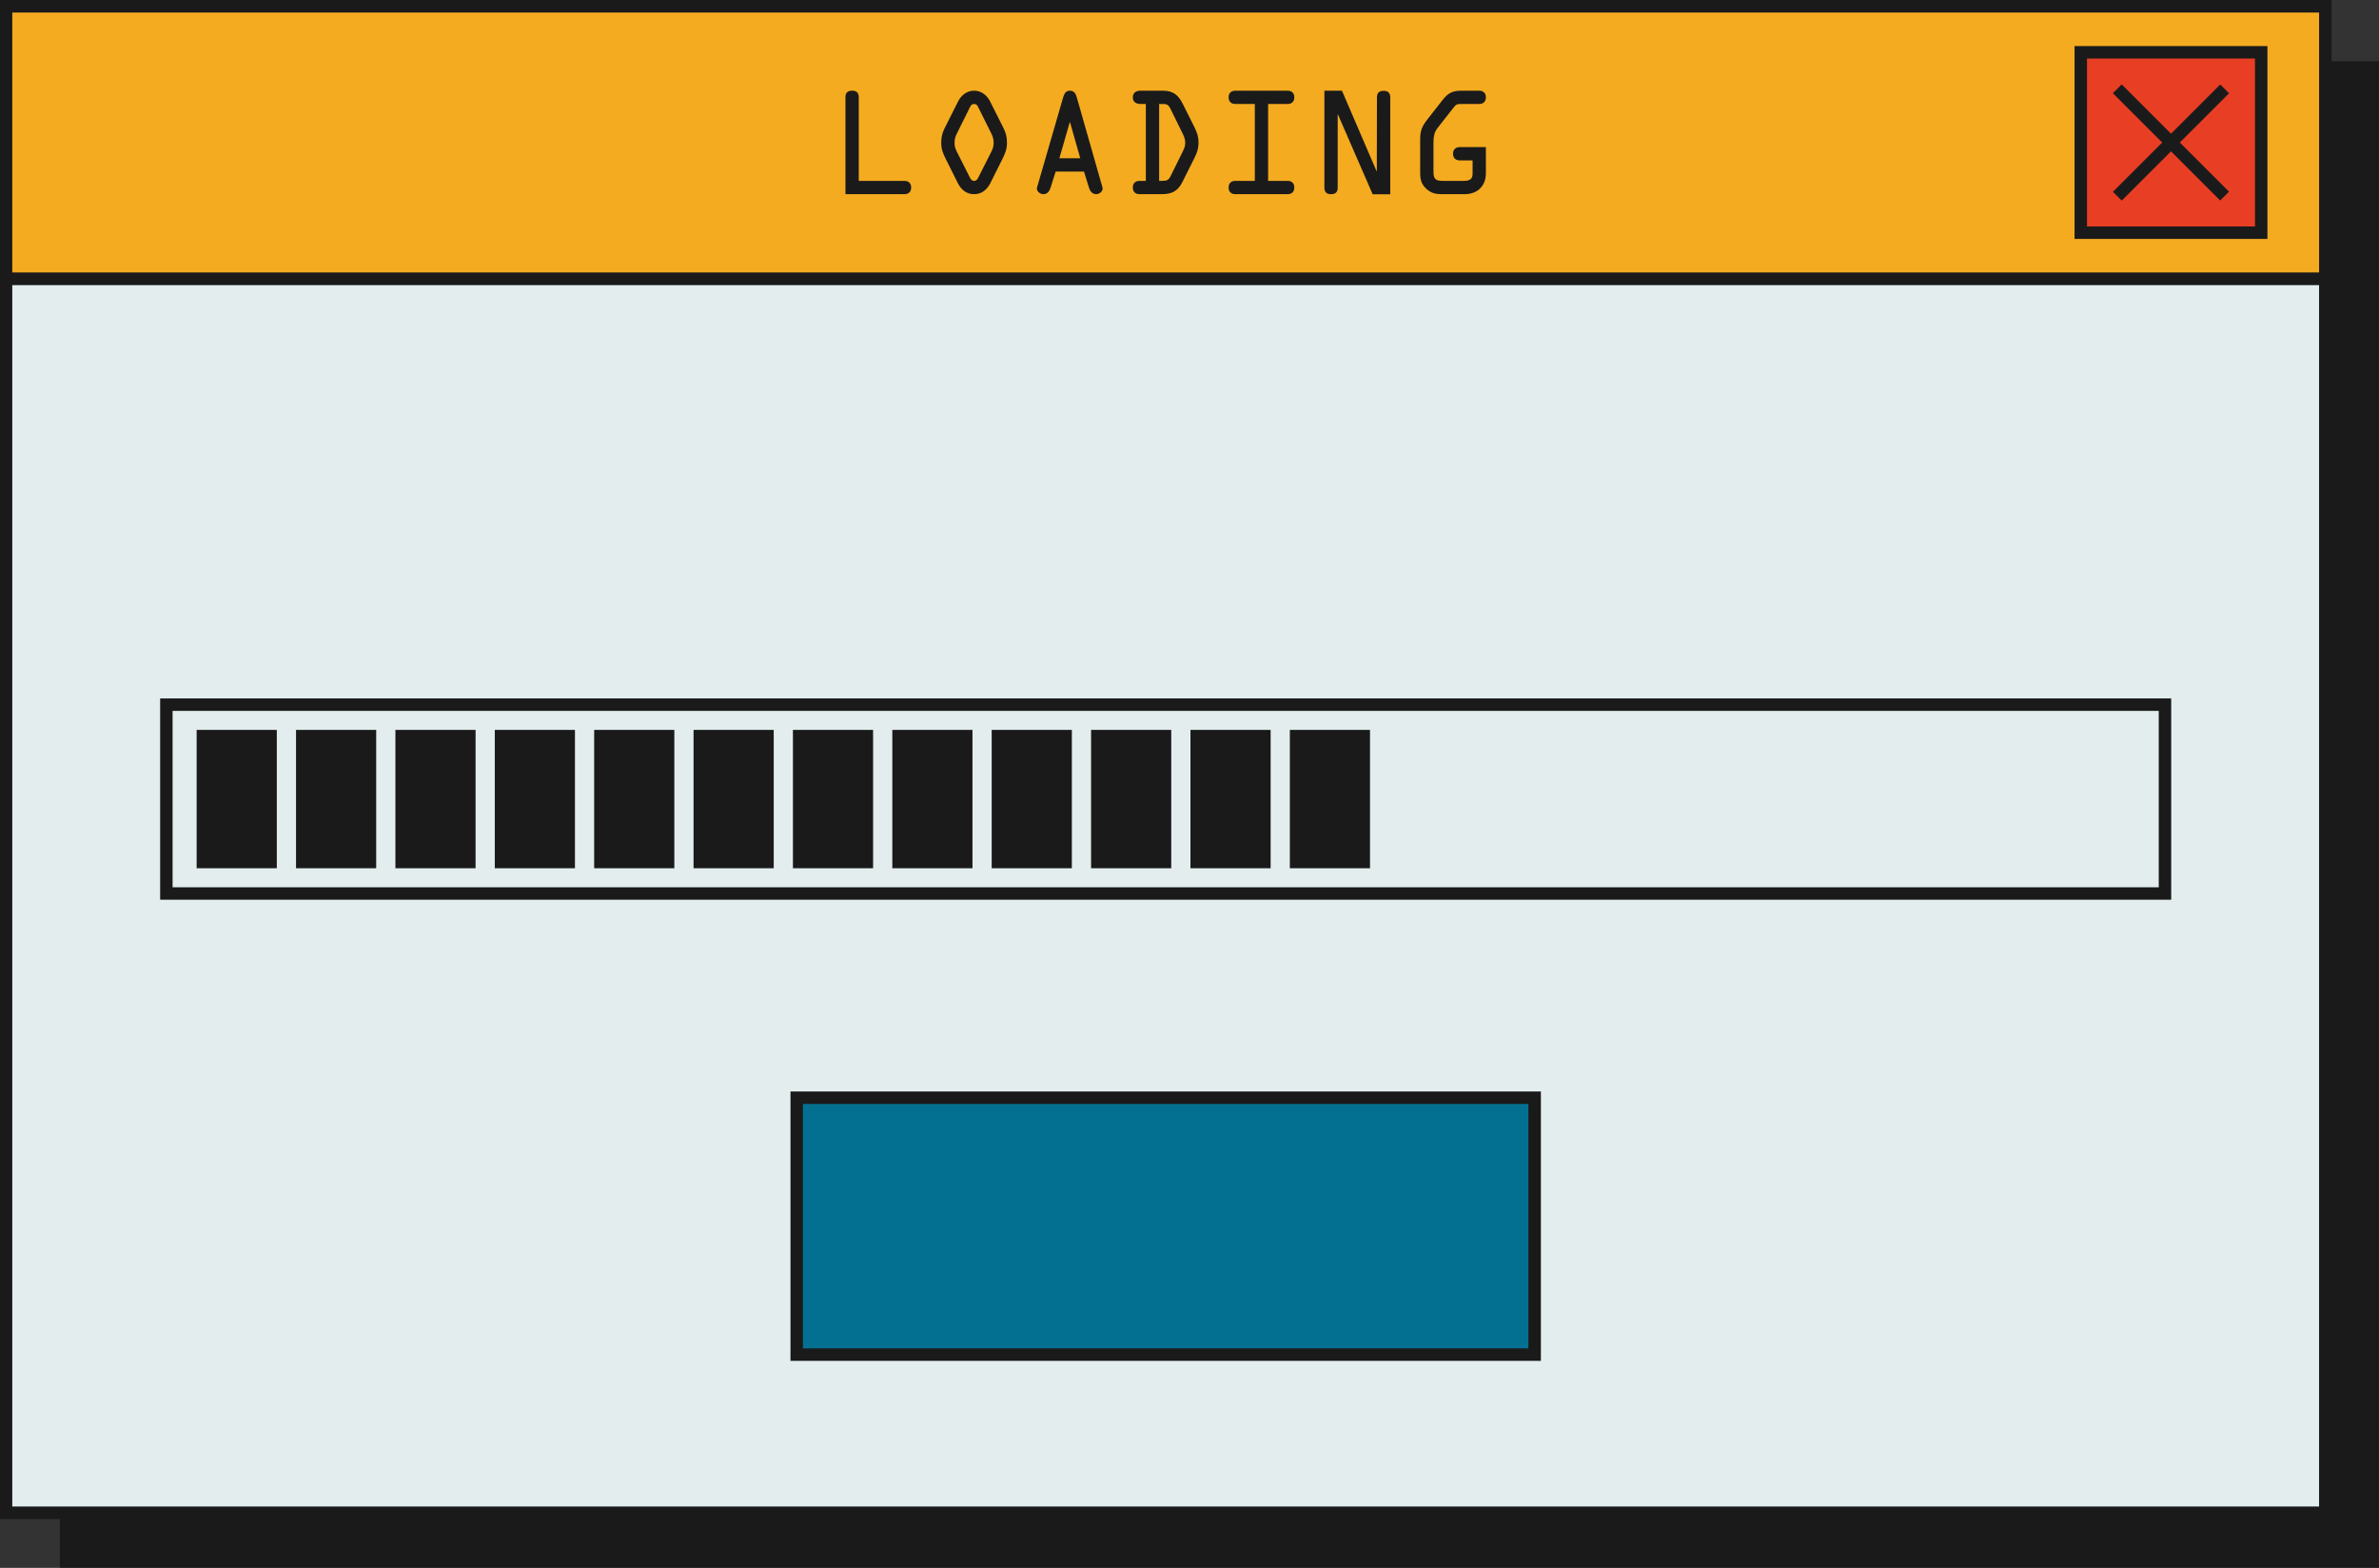
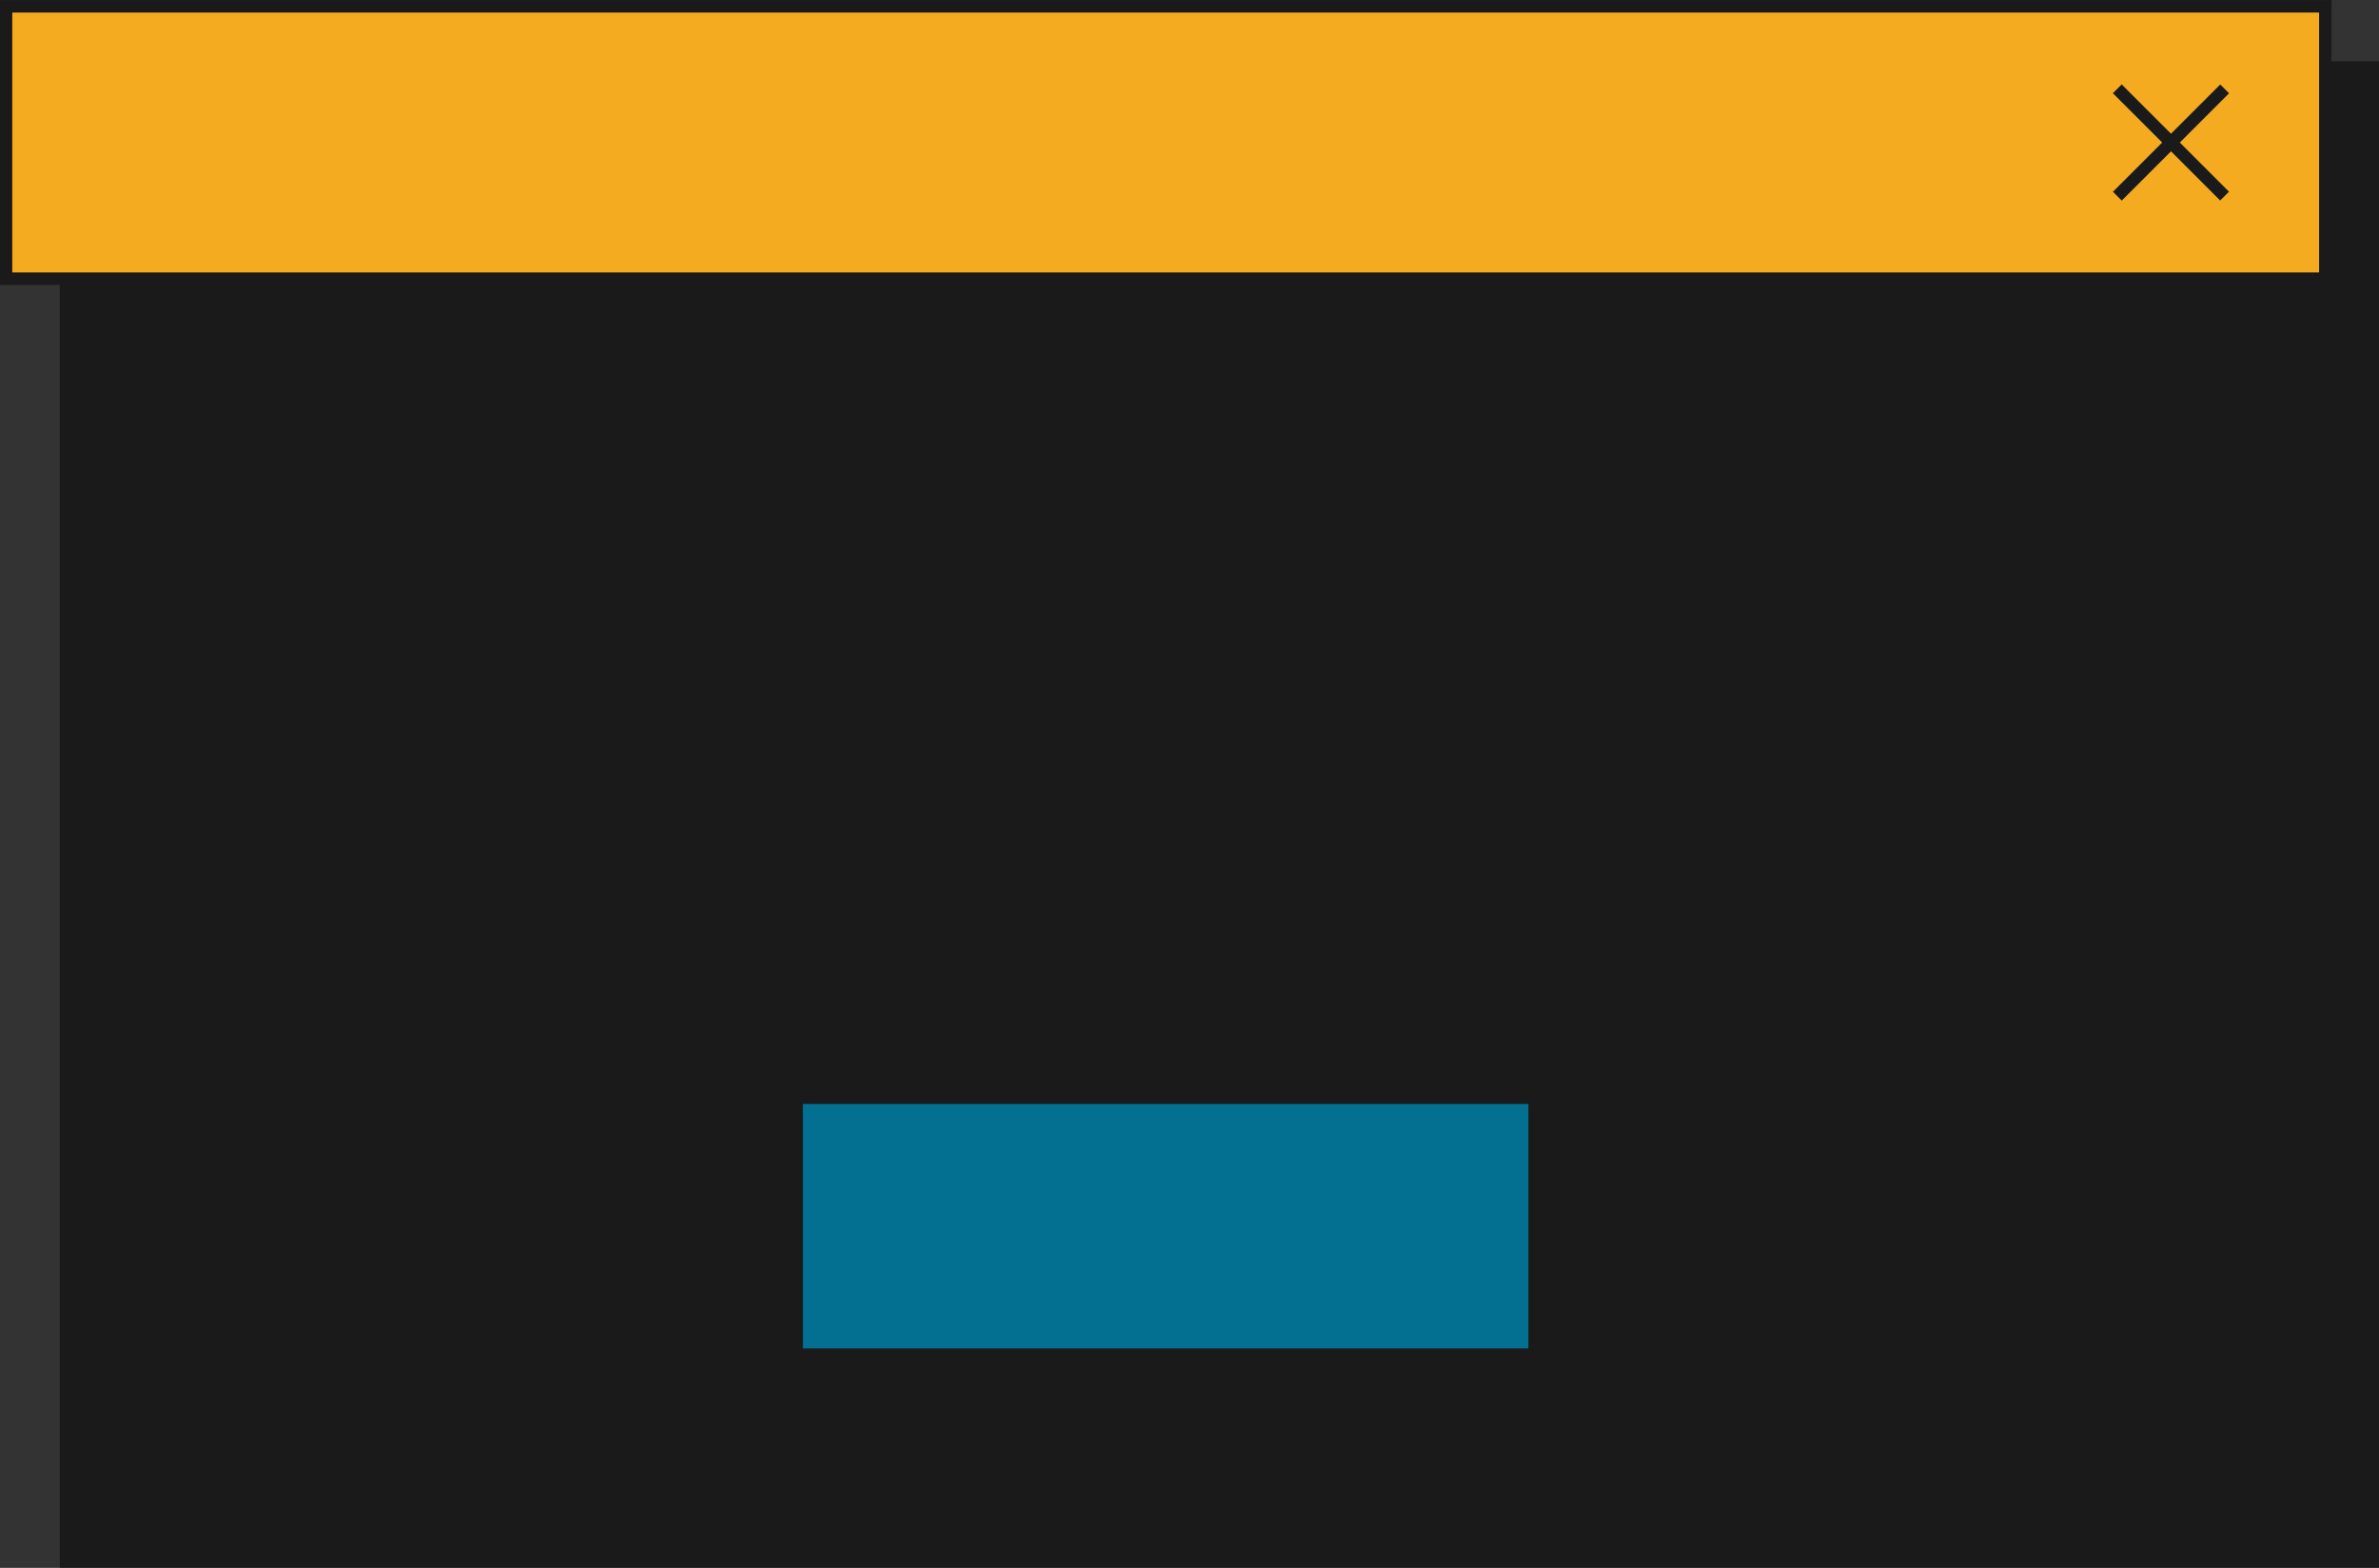
<svg xmlns="http://www.w3.org/2000/svg" fill="none" height="178.5" preserveAspectRatio="xMidYMid meet" style="fill: none;" version="1.0" viewBox="0.4 0.6 270.8 178.5" width="270.8" zoomAndPan="magnify">
  <rect x="0.4" y="0.6" width="270.8" height="178.5" fill="#333333" stroke="none" />
  <g id="change1_1">
    <path d="M271.207 7.577H7.207V179.077H271.207V7.577Z" fill="#1A1A1A" />
  </g>
  <g id="change2_1">
-     <path d="M265.088 32.326H1.088V172.82H265.088V32.326Z" fill="#E3EDEE" />
-   </g>
+     </g>
  <g id="change1_2">
-     <path clip-rule="evenodd" d="M1.088 31.617H265.088H265.796V32.326V172.82V173.529H265.088H1.088H0.38V172.82V32.326V31.617H1.088ZM264.379 33.035H1.796V172.112H264.379V33.035Z" fill="#1A1A1A" fill-rule="evenodd" />
-   </g>
+     </g>
  <g id="change3_1">
    <path d="M175.088 125.57H91.088V154.82H175.088V125.57Z" fill="#037091" />
  </g>
  <g id="change1_3">
    <path clip-rule="evenodd" d="M91.088 124.862H175.088H175.796V125.57V154.82V155.529H175.088H91.088H90.38V154.82V125.57V124.862H91.088ZM174.379 126.279H91.796V154.111H174.379V126.279Z" fill="#1A1A1A" fill-rule="evenodd" />
  </g>
  <g id="change4_1">
    <path d="M265.088 1.32H1.088V32.326H265.088V1.32Z" fill="#F4AB20" />
  </g>
  <g id="change1_4">
    <path clip-rule="evenodd" d="M1.797 31.617H264.38V2.029H1.797V31.617ZM265.088 33.035H1.088H0.38V32.327V1.32V0.612H1.088H265.088H265.796V1.32V32.326V33.034H265.088V33.035Z" fill="#1A1A1A" fill-rule="evenodd" />
  </g>
  <g id="change5_1">
-     <path d="M257.791 6.554H237.253V27.092H257.791V6.554Z" fill="#E83E24" />
-   </g>
+     </g>
  <g id="change1_5">
-     <path clip-rule="evenodd" d="M237.253 5.846H257.791H258.5V6.554V27.092V27.8H257.791H237.253H236.545V27.092V6.554V5.846H237.253ZM257.083 7.263H237.962V26.384H257.083V7.263Z" fill="#1A1A1A" fill-rule="evenodd" />
-   </g>
+     </g>
  <g id="change1_6">
    <path d="M240.907 11.211L253.122 23.426L254.124 22.424L241.909 10.209L240.907 11.211Z" fill="#1A1A1A" />
  </g>
  <g id="change1_7">
    <path d="M241.917 23.435L254.132 11.22L253.13 10.218L240.915 22.433L241.917 23.435Z" fill="#1A1A1A" />
  </g>
  <g id="change1_8">
    <path clip-rule="evenodd" d="M19.338 80.114H246.838H247.546V80.822V102.322V103.031H246.838H19.338H18.63V102.322V80.822V80.114H19.338ZM246.129 81.531H20.046V101.614H246.129V81.531Z" fill="#1A1A1A" fill-rule="evenodd" />
  </g>
  <g id="change1_9">
    <path clip-rule="evenodd" d="M147.222 83.697H156.347V99.447H147.222V83.697ZM22.784 83.697H31.909V99.447H22.784V83.697ZM34.097 83.697H43.222V99.447H34.097V83.697ZM45.409 83.697H54.534V99.447H45.409V83.697ZM56.722 83.697H65.847V99.447H56.722V83.697ZM68.034 83.697H77.159V99.447H68.034V83.697ZM79.347 83.697H88.472V99.447H79.347V83.697ZM90.659 83.697H99.784V99.447H90.659V83.697ZM101.972 83.697H111.097V99.447H101.972V83.697ZM113.284 83.697H122.409V99.447H113.284V83.697ZM124.597 83.697H133.722V99.447H124.597V83.697ZM135.909 83.697H145.034V99.447H135.909V83.697Z" fill="#1A1A1A" fill-rule="evenodd" />
  </g>
  <g id="change1_10">
-     <path clip-rule="evenodd" d="M98.151 21.193V11.682C98.151 11.197 97.939 10.925 97.394 10.925C96.849 10.925 96.637 11.197 96.637 11.682V22.707H103.361C103.755 22.707 104.118 22.495 104.118 21.95C104.118 21.405 103.755 21.193 103.361 21.193H98.151ZM113.113 12.167C112.75 11.455 112.129 10.925 111.281 10.925C110.433 10.925 109.812 11.455 109.448 12.167L107.933 15.181C107.645 15.771 107.539 16.21 107.539 16.862C107.539 17.589 107.736 18.043 108.039 18.664L109.433 21.451C109.796 22.178 110.402 22.708 111.281 22.708C112.16 22.708 112.765 22.178 113.129 21.451L114.522 18.664C114.825 18.043 115.022 17.588 115.022 16.862C115.022 16.211 114.916 15.772 114.628 15.181L113.113 12.167ZM113.159 15.635C113.386 16.074 113.507 16.362 113.507 16.862C113.507 17.256 113.416 17.529 113.25 17.862L111.796 20.739C111.69 20.951 111.584 21.194 111.281 21.194C110.978 21.194 110.872 20.951 110.766 20.739L109.312 17.862C109.145 17.529 109.055 17.256 109.055 16.862C109.055 16.362 109.176 16.074 109.403 15.635L110.766 12.894C110.887 12.652 110.963 12.44 111.281 12.44C111.599 12.44 111.675 12.652 111.796 12.894L113.159 15.635ZM118.444 21.95C118.338 22.313 118.747 22.707 119.171 22.707C119.641 22.707 119.883 22.313 119.989 21.95L120.565 20.133H123.791L124.352 21.95C124.458 22.313 124.7 22.707 125.17 22.707C125.594 22.707 126.003 22.313 125.897 21.95L122.974 11.698C122.868 11.304 122.686 10.926 122.186 10.926C121.702 10.926 121.535 11.29 121.414 11.698L118.444 21.95ZM123.366 18.618H120.988L122.17 14.514H122.2L123.366 18.618ZM130.832 21.193H130.105C129.711 21.193 129.348 21.404 129.348 21.95C129.348 22.496 129.711 22.707 130.105 22.707H132.619C133.8 22.707 134.482 22.358 135.012 21.283L136.39 18.527C136.662 17.982 136.829 17.467 136.829 16.861C136.829 16.164 136.678 15.725 136.375 15.104L135.042 12.439C134.527 11.409 133.937 10.924 132.755 10.924H130.226C129.756 10.924 129.348 11.136 129.348 11.681C129.348 12.257 129.772 12.438 130.272 12.438H130.832V21.193ZM132.346 12.439H132.528C133.225 12.439 133.361 12.423 133.679 13.075L134.936 15.635C135.148 16.074 135.314 16.362 135.314 16.877C135.314 17.255 135.193 17.513 135.026 17.861L133.693 20.557C133.421 21.117 133.269 21.193 132.633 21.193H132.345L132.346 12.439ZM144.749 12.439H146.975C147.369 12.439 147.732 12.227 147.732 11.682C147.732 11.137 147.369 10.925 146.975 10.925H141.008C140.614 10.925 140.251 11.137 140.251 11.682C140.251 12.227 140.615 12.439 141.008 12.439H143.235V21.192H141.008C140.614 21.192 140.251 21.403 140.251 21.949C140.251 22.495 140.615 22.706 141.008 22.706H146.975C147.369 22.706 147.732 22.494 147.732 21.949C147.732 21.404 147.369 21.192 146.975 21.192H144.749V12.439ZM157.122 20.117H157.092H157.107L153.154 10.925H151.155V21.95C151.155 22.434 151.367 22.707 151.912 22.707C152.457 22.707 152.669 22.434 152.669 21.95V13.621H152.699V13.636L156.652 22.722H158.651V11.697C158.651 11.212 158.439 10.94 157.894 10.94C157.349 10.94 157.137 11.212 157.137 11.697L157.122 20.117ZM168.025 18.86V20.404C168.025 21.071 167.571 21.192 167.025 21.192H164.617C163.754 21.192 163.572 20.934 163.572 20.101V17.133C163.572 16.391 163.572 15.755 164.041 15.164L165.692 13.059C166.192 12.423 166.131 12.438 166.964 12.438H168.781C169.175 12.438 169.538 12.226 169.538 11.681C169.538 11.136 169.174 10.924 168.781 10.924H166.752C165.768 10.924 165.237 11.182 164.632 11.954L162.845 14.241C162.27 14.983 162.057 15.483 162.057 16.452V20.238C162.057 20.995 162.163 21.556 162.769 22.101C163.299 22.586 163.814 22.707 164.511 22.707H167.115C168.554 22.707 169.538 21.798 169.538 20.329V17.346H166.555C166.161 17.346 165.798 17.558 165.798 18.103C165.798 18.648 166.161 18.86 166.555 18.86H168.025Z" fill="#1A1A1A" fill-rule="evenodd" />
-   </g>
+     </g>
</svg>